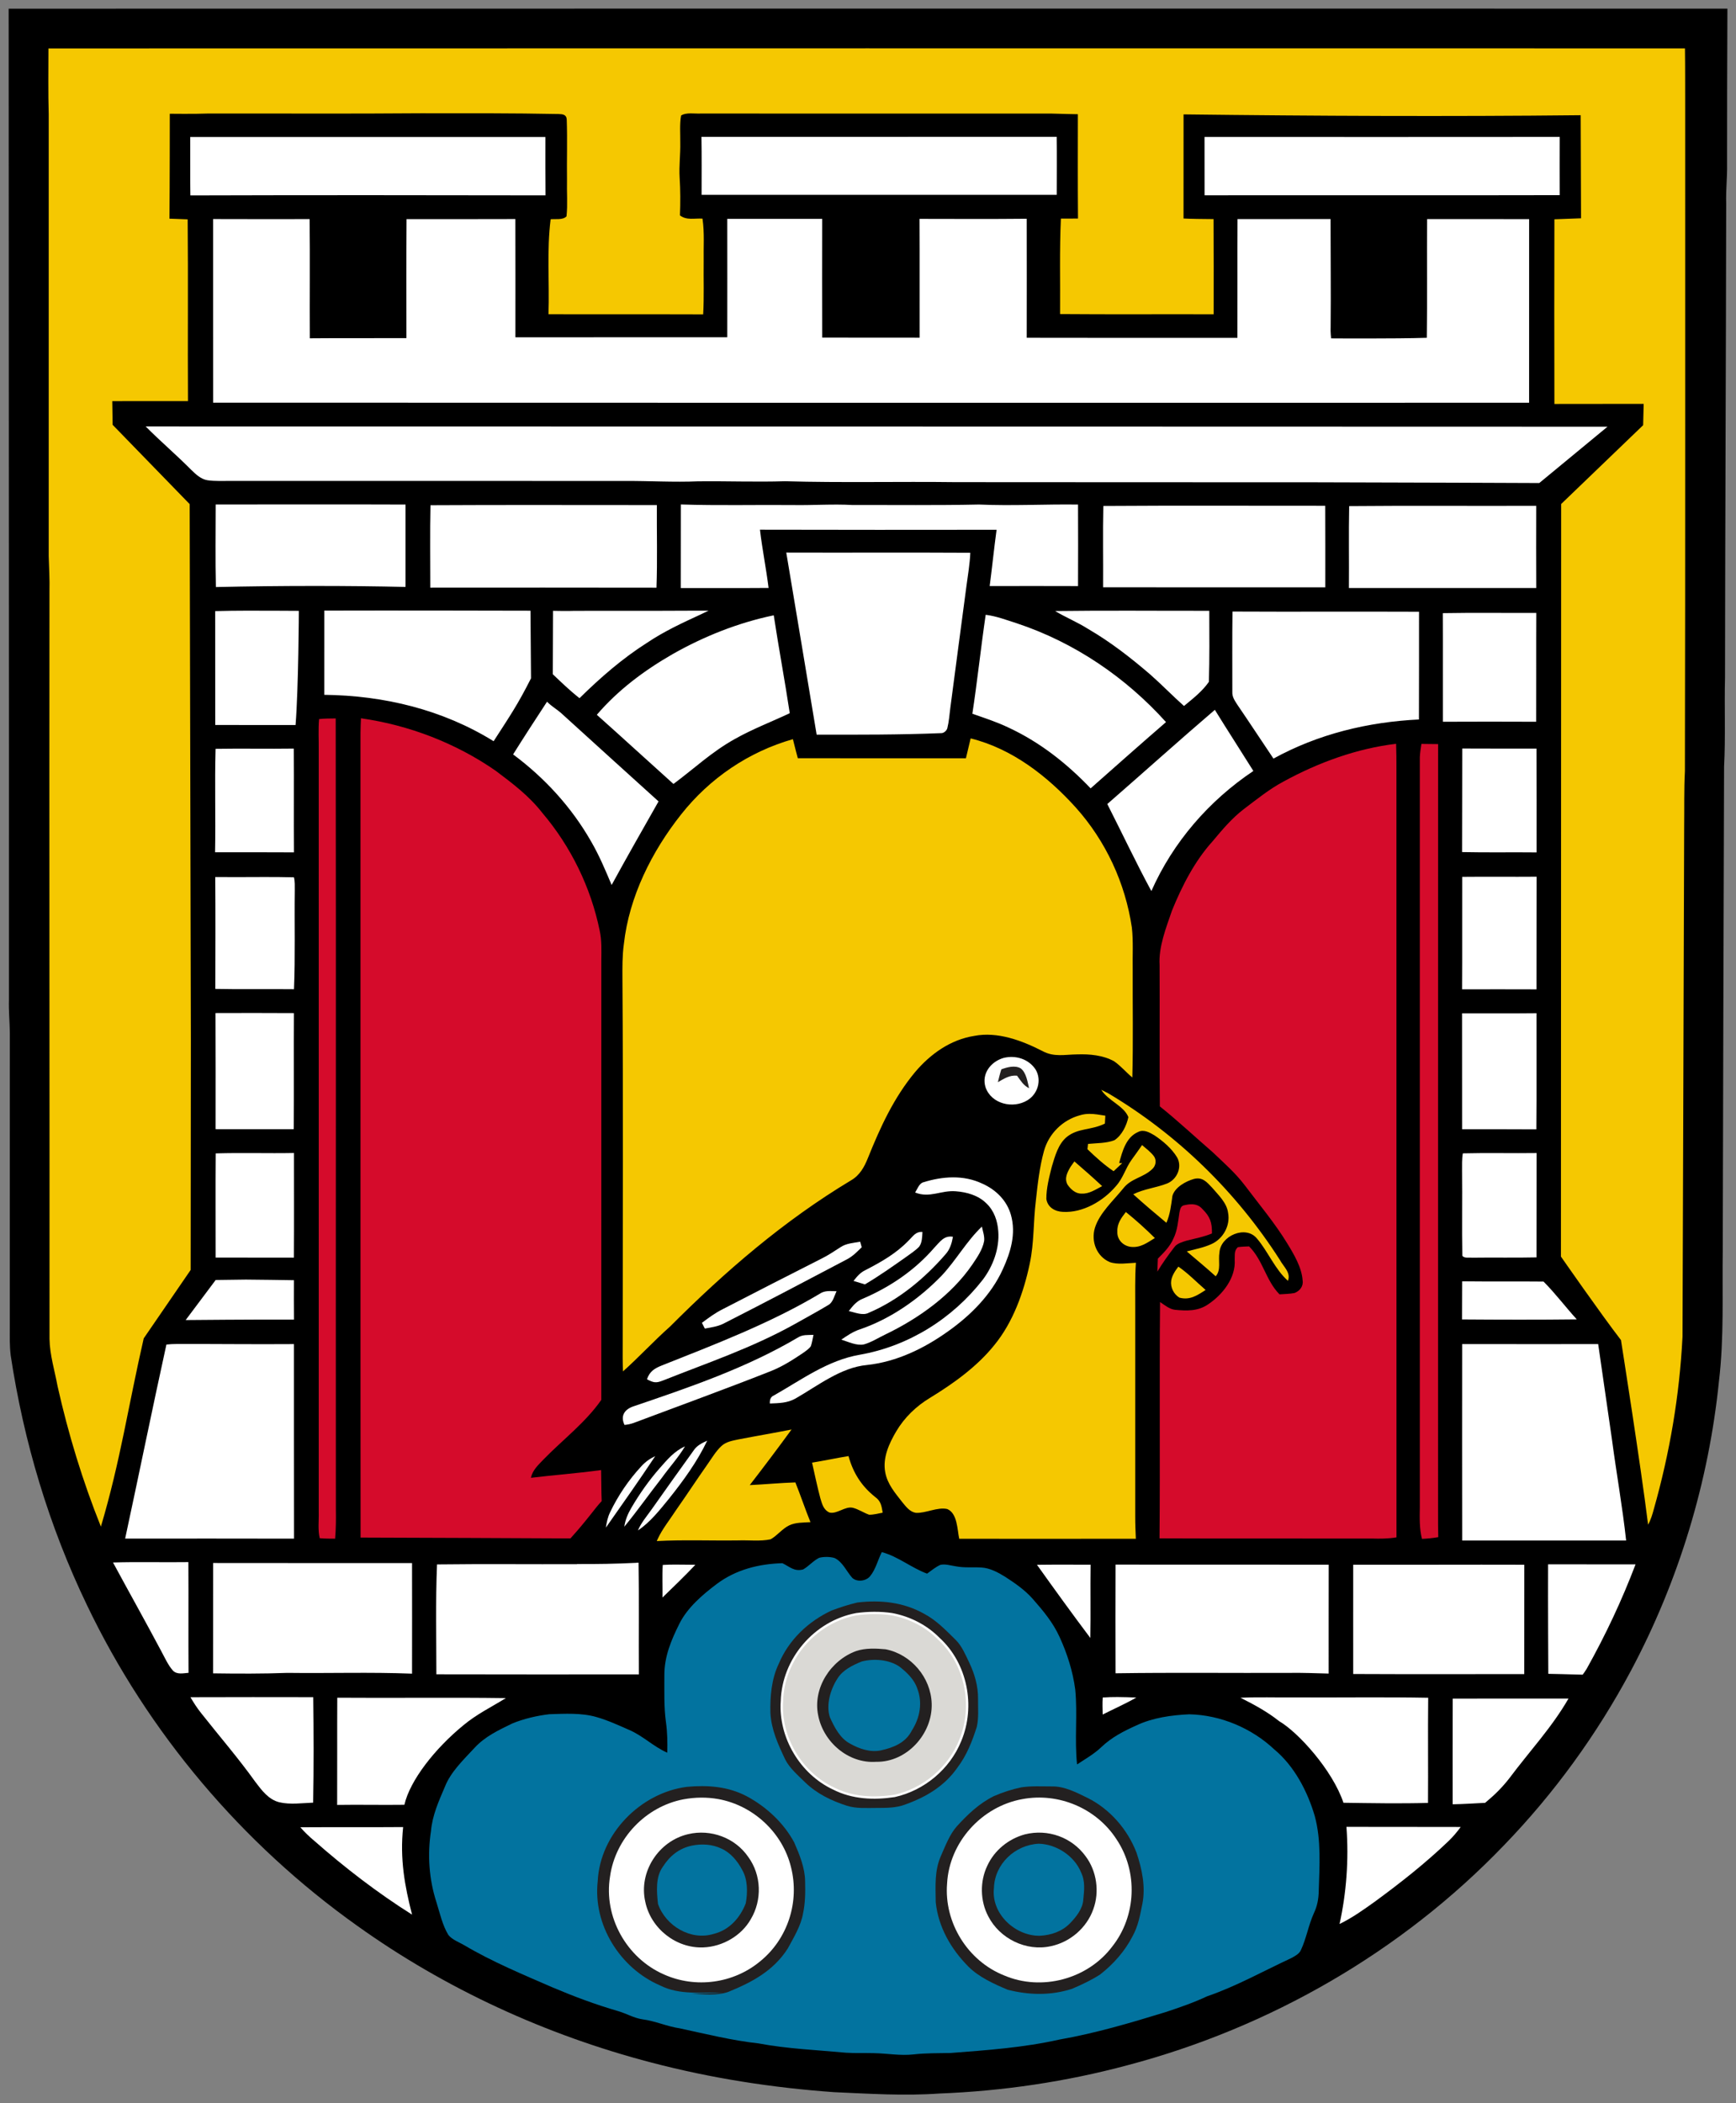
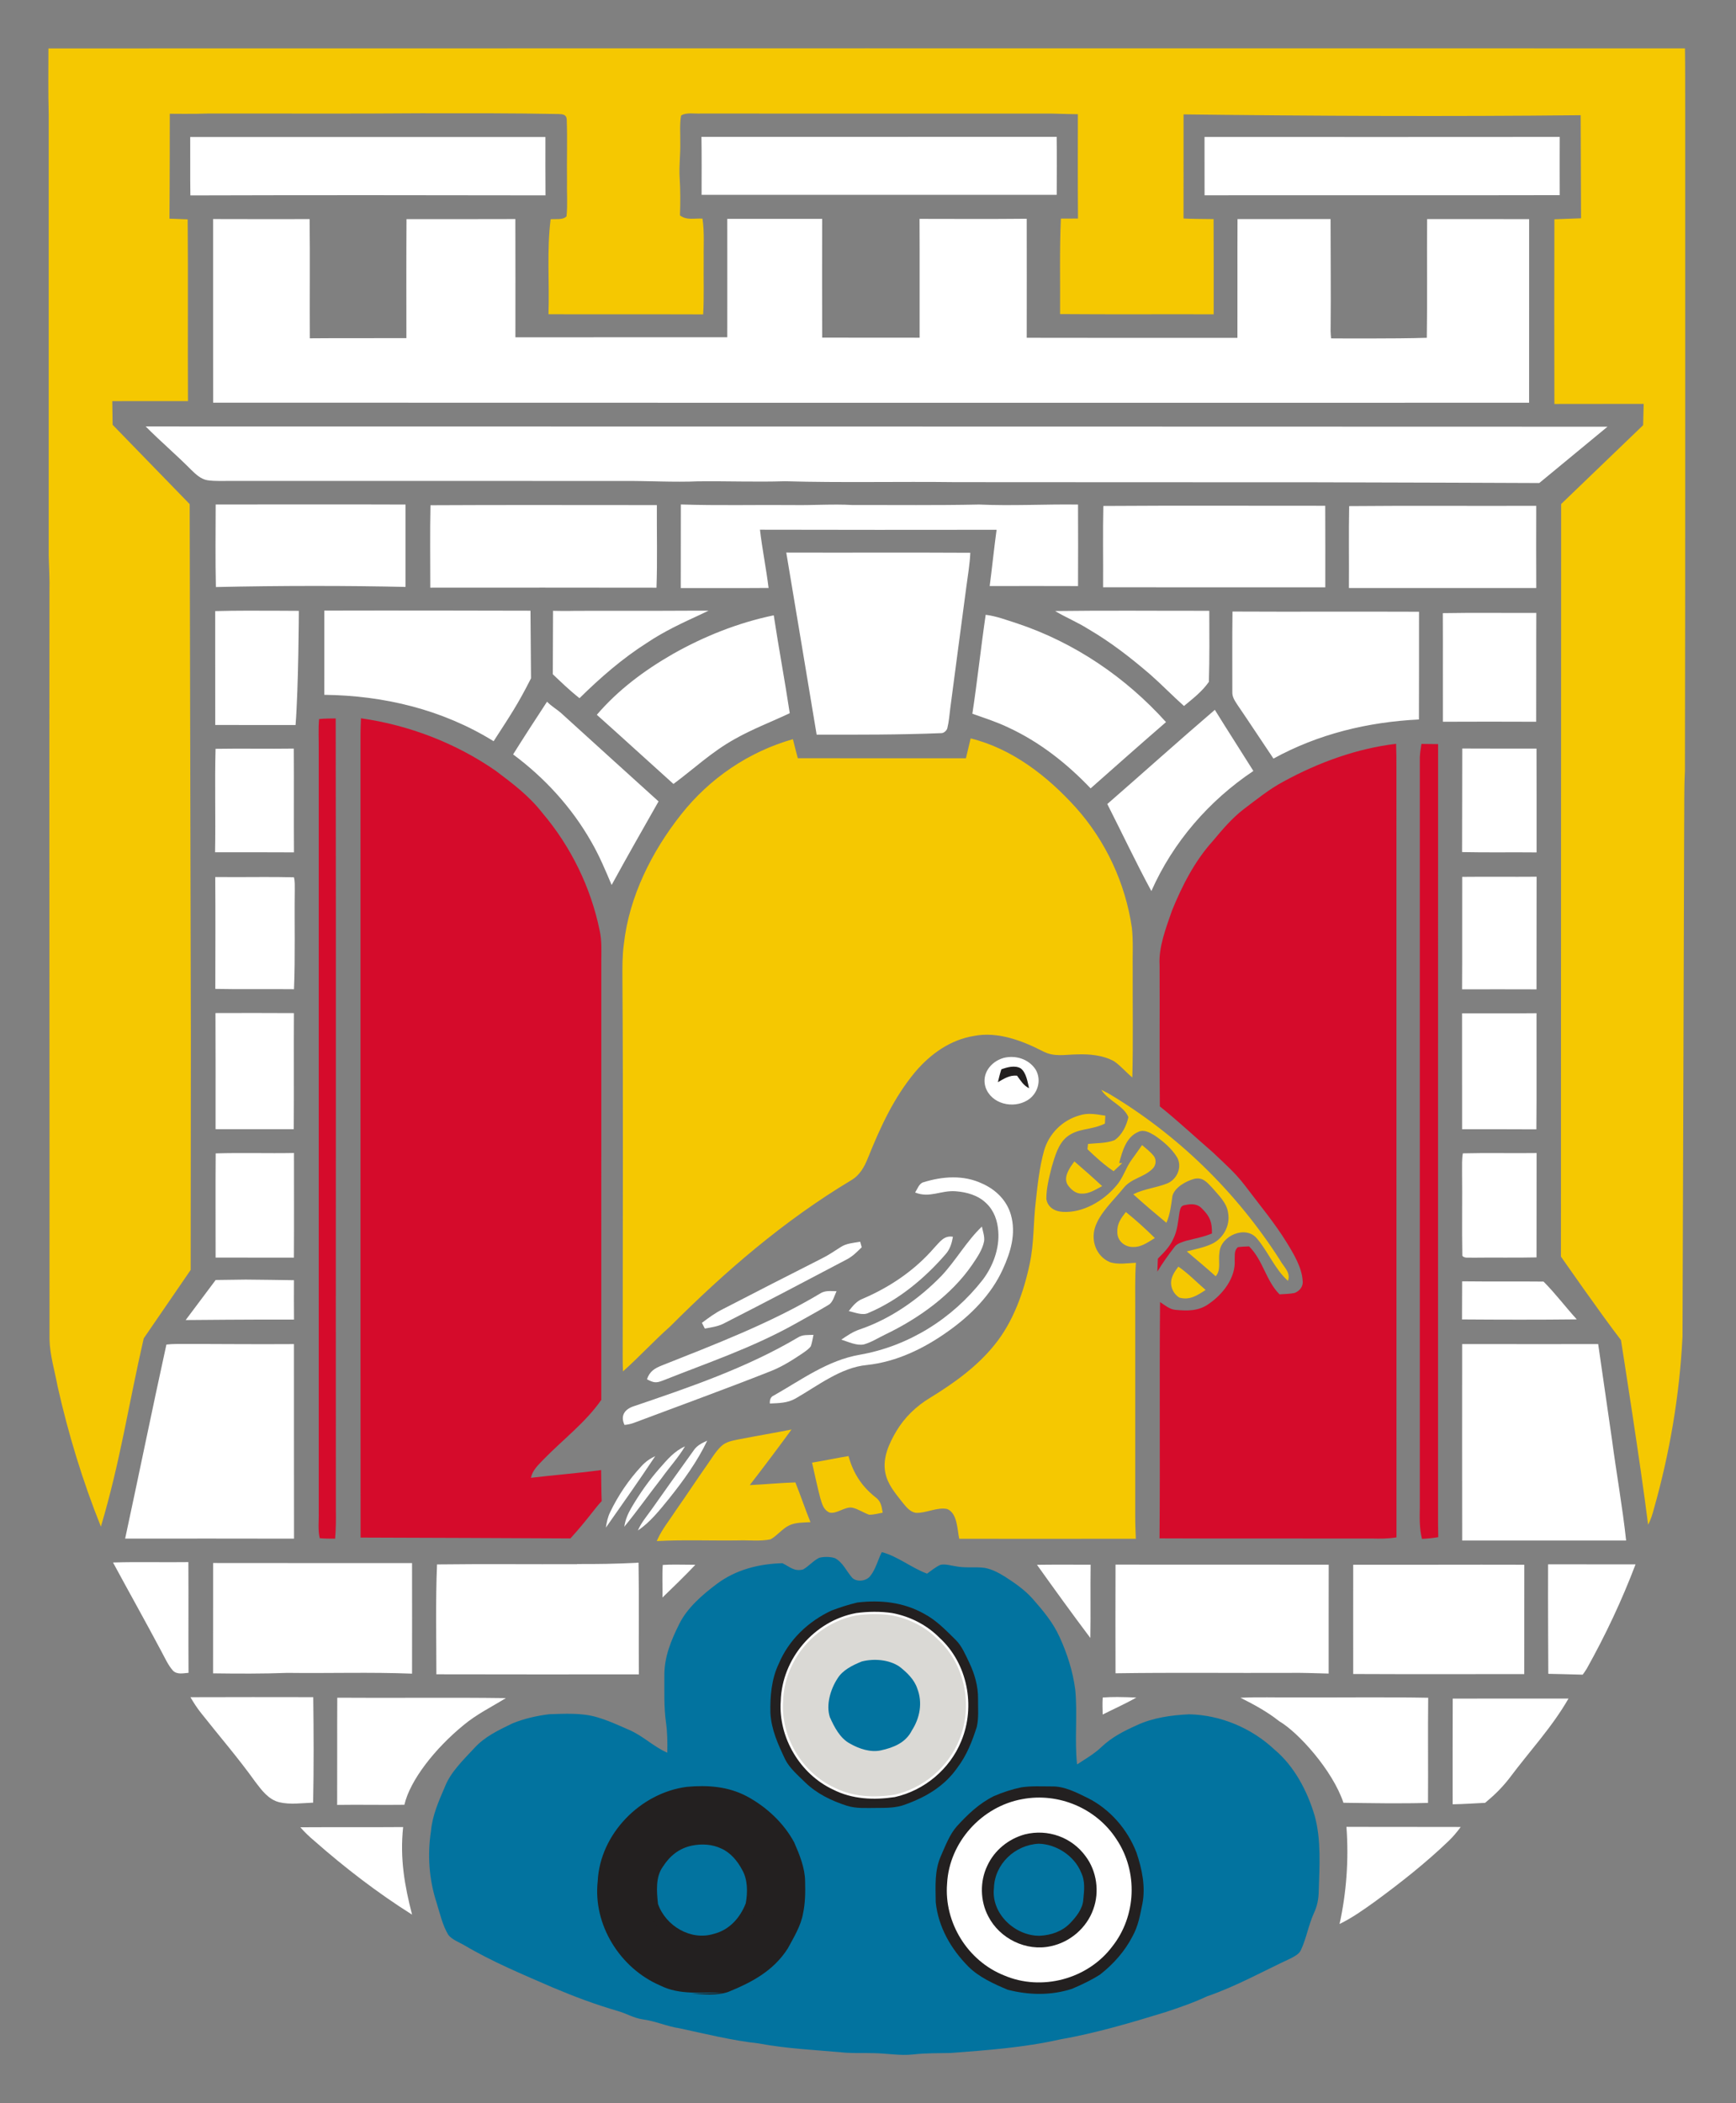
<svg xmlns="http://www.w3.org/2000/svg" width="743pt" height="900pt" version="1.1" viewBox="0 0 743 900">
  <rect x="0" y="0" width="743" height="900" fill="#808080" stroke="none" />
-   <path d="m3.71 3.72c245.2-0.07 490.41-0.02 735.61-0.02-0.08 22.1-0.16 44.2-0.14 66.3 0.12 5.68-0.55 11.32-0.38 17-0.08 67.66-0.44 135.34-0.5 203.01-0.31 12.65 0.26 25.35-0.4 37.99-0.23 69-0.41 138-0.57 207-0.27 18.8 0.61 37.21-1.61 55.95-4.39 43.29-17.25 85.65-37.72 124.05-14.54 27.23-32.85 52.47-54.33 74.66-43.73 45.55-100.16 78.01-161.14 94.11-26.26 7.04-53.37 11.06-80.53 12.1-15.22 1.06-29.86 0.08-45-0.58-26.4-1.89-52.61-5.95-78.22-12.68-44.94-11.72-88.06-31.46-125.86-58.5-49.32-35.08-89.58-82.67-115.71-137.27-16.23-33.72-27.05-69.85-32.63-106.83-0.51-4.03-0.38-7.96-0.38-12.01 0-42 0-84 0.01-126-0.06-4.68-0.52-9.32-0.39-14 0.05-141.38-0.1-282.85-0.11-424.28z" />
  <path d="m721.15 20.7c-233.48-0.01-466.95-0.059-700.42 0.021-0.01 9.43-0.15 18.85 0.12 28.28 0.01 63 0 126 0 189 0.14 5 0.449 9.99 0.319 15-0.12 106.7 0.081 213.33 0.021 320 0.12 6.76 2.22 13.55 3.45 20.18 4.58 20.45 10.741 40.64 18.541 60.1 8.319-27.946 11.766-51.925 18.329-80.559l20.099-29.292 0.081-98.428-0.51-229.28-32.98-33.941-0.151-10.119s21.601-0.07 32.401-0.021c-0.15-25.92 0.11-51.85-0.13-77.77-3.519-0.135-8.102-0.321-7.79-0.281 0.13-12.82 0.139-44.911 0.139-44.911s10.89 0.132 16.33-0.098c30.33-0.05 60.671 0.14 91-0.11 19.69-0.01 39.34-0.071 59.03 0.319 1.77 0.04 3.46 0.22 3.53 2.37 0.31 8.59-0.01 17.24 0.11 25.84-0.13 5.16 0.329 10.431-0.201 15.561-1.55 1.68-4.68 1.05-6.8 1.27-1.7 13.41-0.46 27.139-0.92 40.639 22.07 0.08 44.131-0.02 66.201 0.06 0.43-7.49 0.12-15.029 0.22-22.529-0.12-6.32 0.4-12.221-0.51-18.451-3.43-0.21-6.82 0.831-9.65-1.389 0.22-5.39 0.21-10.78-0.13-16.17-0.31-5.02 0.38-9.96 0.27-14.99 0.05-3.81-0.32-7.811 0.35-11.561 2.27-1.48 5.87-0.69 8.501-0.86 50 0.05 100 0.021 150 0.021 3.85 0.15 11.32 0.272 11.32 0.272-0.027 14.883-0.066 29.77 0.051 44.647 0 0-5.221 5.07e-4 -7.321 0.021-0.62 13.6-0.24 27.249-0.35 40.859 21.91 0.18 43.829 0.021 65.739 0.091 0.01-13.58 0.04-27.16-0.04-40.73-3.764-0.028-10.419-0.101-12.86-0.261l0.01-44.55c56.657 0.682 113.31 0.945 169.96 0.35 0.024 14.373 0.164 44.111 0.164 44.111s-8.014 0.319-11.404 0.429c-0.07 26.34-0.07 52.681 0 79.021 12.74-0.04 38.209-0.041 38.209-0.041l-0.226 9.118-35.093 33.736-0.091 322.04s17.172 24.703 25.689 35.73c0 0 8.459 53.479 11.611 78.994 1.17-2.1 1.849-4.369 2.459-6.669 6.82-24.05 11.02-48.791 12.27-73.761 0.27-72.77 0.47-145.26 0.71-218.01 0.1-8.01-0.091-16 0.319-24 0.21-94.65 0.071-189.34 0.111-284-0.02-8.43 0.029-16.871-0.091-25.301zm-305.72 295.28c-0.69 2.83-1.35 5.67-2.02 8.501-22.47-0.02-71.942-0.01-71.942-0.01s-1.477-5.444-2.108-8.161c-18.97 5.4-35.63 16.75-47.84 32.2-12.55 15.84-22.27 35.211-24.51 55.481-0.69 5.02-0.631 9.959-0.611 15.009 0.36 51.99 0.13 104.02 0.11 156-0.02 3.96-0.05 7.911 0.12 11.861 6.91-6.16 13.16-13 20.09-19.14 23.67-23.69 48.651-45.261 77.44-62.571 3.81-2.18 5.76-5.74 7.34-9.69 5.29-13.14 11.059-25.77 20.209-36.75 6.52-7.69 15.101-13.82 25.241-15.42 9.97-1.96 20.47 1.991 29.229 6.491 4.96 2.67 9.5 1.479 14.82 1.419 5.3-0.19 11.131 0.33 15.851 2.96 2.83 1.97 5.11 4.71 7.78 6.92 0.4-15.35 0.1-30.73 0.16-46.08-0.11-5.99 0.3-12.081-0.35-18.031-2.82-19.08-11.151-37.059-24.021-51.429-12.11-13.39-27.17-25.151-44.99-29.561zm55.91 150.38c2.93 4.72 9.63 6.761 11.6 11.681-0.77 3.63-2.78 7.79-5.96 9.88-3.44 1.35-7.65 1.219-11.31 1.589-0.08 0.76-0.159 1.51-0.249 2.26 3.53 3.4 7.13 6.68 11.2 9.42 1.23-1.16 2.46-2.32 3.69-3.47-0.44-0.01-0.871-0.021-1.311-0.031 1.34-4.99 2.931-11.09 8.181-13.32 2.37-1.2 4.909 0.281 6.939 1.481 3.67 2.47 7.331 5.57 9.661 9.39 2.34 4.14 9e-3 9.499-4.301 11.219-4.74 1.85-9.819 2.281-14.449 4.601 4.62 4.19 9.39 8.229 14.19 12.209 1.62-3.75 2.009-7.53 2.569-11.52 1.05-3.71 5.76-6.29 9.24-7.26 3.65-0.92 5.5 1.38 7.75 3.74 2.69 3.17 6.309 6.48 6.839 10.79 1.04 5.46-2.189 11.219-7.239 13.399-3.27 1.49-6.98 2.171-10.45 3.091 4.14 3.53 8.339 6.989 12.369 10.639 2.44-2.67 1.02-6.669 1.62-10.169 0.45-7.15 11.271-11.88 16.071-5.96 4.56 5.28 7.719 13.2 13.239 18.07 1.38-3.49-1.919-6.061-3.429-8.911-18.63-29.11-43.82-53.72-73.55-71.37-0.96-0.5-1.931-0.98-2.911-1.45zm-5.067 10.292c-1.345 7e-3 -2.703 0.176-4.113 0.618-7.4 2.01-13.28 7.87-15.34 15.25-1.92 6.97-2.72 14.301-3.499 21.48-1.11 9-0.68 17.83-2.6 26.76-2.56 12.21-7.13 25.059-15.13 34.809-7.37 9.2-17.48 16.451-27.47 22.551-5.96 3.58-11.029 8.449-14.569 14.449-3.05 5.18-5.84 11.3-4.68 17.44 0.96 5.15 4.2 8.81 7.31 12.82 1.56 1.87 3.161 4.1 5.741 4.54 4.18 0.3 9.26-2.58 13.5-1.62 4.37 1.84 4.27 8.8 5.12 12.729 25.2 0.02 50.39 0.041 75.59-9e-3 -0.13-3.16-0.271-6.31-0.261-9.47v-89.001c0.04-6.56-0.17-13.079 0.29-19.629-3.55 0.15-7.85 0.909-11.24-0.311-5.6-2.44-8.029-8.84-6.319-14.59 1.96-6.35 7.949-11.73 12.079-16.84 3.43-4.48 8.68-4.64 12.53-8.41 1.46-1.36 1.82-3.55 0.79-5.26-1.36-1.91-3.44-3.421-5.2-4.951-1.45 2.14-2.99 4.211-4.49 6.311-2.65 3.67-3.609 7.851-6.709 11.271-5.4 6.36-14.06 11.45-22.61 11.01-3.44-0.15-6.6-1.88-7.16-5.54-0.02-4.64 1.22-9.37 2.35-13.85 1.33-4.4 2.69-9.59 6.36-12.65 4.91-3.97 10.369-2.789 16.349-5.75 0.06-1.13 0.13-2.249 0.19-3.379-2.356-0.356-4.565-0.792-6.807-0.779zm-6.442 20.339c-0.55 0.77-1.09 1.53-1.63 2.3-1.4 2.39-2.76 4.899-1.31 7.639 1.4 2.02 3.48 3.951 6.11 3.841 3.14 0.16 6.03-1.801 8.71-3.201-3.88-3.62-7.86-7.119-11.88-10.579zm22.03 21.659c-1.98 2.56-3.79 4.94-3.64 8.37-0.18 3.43 2.4 6.08 5.71 6.54 4.15 0.49 7.029-1.75 10.349-3.771-3.93-3.9-8.109-7.67-12.419-11.14zm22.479 23.37c-1.32 1.72-2.75 3.82-3.07 6.01-0.4 2.85 1.061 5.77 3.501 7.26 4.51 1.21 7.63-0.96 11.229-3.28-3.84-3.33-7.47-7.11-11.66-9.99zm-165.56 69.7c-7.57 1.5-15.2 2.78-22.78 4.25-2.59 0.57-5.19 0.95-7.22 2.81-2.4 2.23-4.17 5.271-6.05 7.941-4.56 6.48-8.89 13.099-13.44 19.579-2.65 4.09-5.811 7.94-7.811 12.3l-0.39 0.86c11.61-0.62 23.29-0.11 34.91-0.28 4.53-0.17 9.379 0.48 13.809-0.47 2.83-1.56 4.94-4.49 7.92-5.94 2.71-1.33 6.159-1.219 9.149-1.399-2.29-5.62-4.2-11.381-6.46-17.011-6.52 0.21-13.009 0.85-19.519 1.15 6.06-7.85 12.04-15.779 17.88-23.789zm24.379 11.37c-5.22 0.85-10.379 1.97-15.599 2.81 1.14 5.05 2.2 10.139 3.52 15.149 0.77 2.5 1.309 5.021 3.939 6.201 3.21 0.77 6.681-2.78 9.951-2.041 2.44 0.6 4.639 2.141 7.019 2.981 1.94 0.02 3.901-0.52 5.801-0.88-0.5-2.92-0.75-4.971-3.3-6.771-5.82-4.67-9.351-10.259-11.331-17.449z" fill="#f5c801" />
  <path d="m452.25 58.55c-50.67 0.02-101.35-0.009-152.03 0.021 0.14 8.27 0.06 16.54 0.06 24.81 50.66-0.02 101.33 0.01 151.99 0 0.01-8.28 0.1-16.551-0.021-24.831zm215.31 0.04c-50.67 0.05-101.35 0.04-152.03 0.01 0.02 8.33-0.01 16.65 0.021 24.97 50.67-0.07 101.34 0.06 152.01-0.06-0.05-8.3-0.01-16.61 0-24.92zm-586.15 0.031c0.06 8.33-0.07 16.671 0.07 25 50.66-0.15 101.33-0.12 151.99-0.021-0.09-8.33-0.02-16.65-0.04-24.97-50.68-0.02-101.35-2.58e-4 -152.02-0.01zm358.02 34.989c-15.29 0.16-30.58 0.071-45.87 0.051 0.09 16.95 1e-3 33.899 0.041 50.849-13.9-0.02-27.801-0.019-41.701-0.029-0.06-16.93-0.058-33.88-9e-3 -50.82-13.54 0.01-27.08 0.01-40.62 0 0.03 16.88 0.01 33.769 0 50.659-30.23 0.03-60.451-0.019-90.681 0.021-0.02-16.87 0.061-33.74-0.019-50.6-15.53 0.08-31.061 0.011-46.591 0.031-0.108 16.623-0.045 33.913-0.045 50.925-14.055 0.068-29.089-0.05-41.325 0.075-0.11-17 0.12-34.01-0.1-51.01-13.77 0.01-27.54 0.039-41.31-0.021 0.01 26.19-0.019 52.38 0.021 78.57 187.72 0.09 375.5 0.041 563.23 0.031 0.02-26.19-0.01-52.381 0.01-78.561-14.55-0.04-29.11-0.029-43.66-0.029-0.13 16.93 0.139 33.869-0.141 50.799-13.25 0.45-40.96 0.25-40.96 0.25s-0.319-2.94-0.199-4.78c0.16-15.43-0.041-30.851-0.031-46.291-13.27 0.05-26.55-0.009-39.82 0.031-0.08 16.94 0.02 33.87-0.04 50.81-30.06 0-60.12 0.051-90.18-0.029 0.04-16.98 0.02-33.961 0-50.931zm-377.07 88.881c6.33 6.4 13.211 12.23 19.531 18.62 1.94 1.88 4.09 3.92 6.86 4.39 3.36 0.5 6.859 0.26 10.25 0.3 56-0.03 112 0.029 168 0.019 10.68-0.07 21.311 0.611 31.991 0.151 12.33-0.12 24.679 0.349 36.999-0.031 24.31 0.69 48.681 0.071 73.011 0.381 51-0.01 102 0.1 153 0.06 27.31 0.03 96.804 0.319 96.804 0.319l29.192-24.1s-440.46-0.127-625.64-0.11zm70.58 33.365c-13.544 5e-3 -27.088 0.025-40.633 0.035 0 11.77-0.191 23.56 0.089 35.32 27.225-0.632 57.05-0.616 81.17-0.05 0.02-11.75 0.02-23.5 0-35.25-13.54-0.05-27.082-0.061-40.626-0.056zm158.46 0.015c-0.02 11.93-9e-3 23.86-0.029 35.78 12.53-0.06 25.049 0.06 37.579-0.05-1.03-8.34-2.72-16.58-3.69-24.93 33.76 0.1 67.511 0.061 101.27 0.031-1.09 8.01-1.9 16.059-2.95 24.079 12.6-0.02 25.201-0.04 37.811 0.01 0.07-11.62 0.03-23.249 0-34.879-14.14-0.2-28.231 0.62-42.391-0.01-17.99 0.39-36 0.159-54 0.209-8.68-0.49-17.32 0.18-26 0.01-15.86-0.13-31.75 0.27-47.6-0.25zm-58.73 0.237c-16.18-9e-3 -32.354 4e-3 -48.429 0.094-0.26 11.74-0.071 23.529-0.081 35.279 32.27-0.01 64.54-0.05 96.81 0.021 0.42-11.77 0.09-23.58 0.16-35.36-16.095 5e-3 -32.28-0.025-48.46-0.034zm287.02 0.292c-15.857-0.011-31.71 1e-3 -47.47 0.111-0.26 11.57-0.02 23.22-0.1 34.8 31.7 0.04 63.399 0.01 95.099 0.01-0.01-11.63 0.041-23.26-0.029-34.89-15.78 0.015-31.643-0.021-47.5-0.032zm137.82 0.051c-26.61 0.11-53.5-0.13-80.07 0.12-0.24 11.66-0.01 23.39-0.11 35.06 26.73-0.03 53.46 0 80.19 0-0.06-11.73-0.04-23.46-0.01-35.18zm-320.99 20.01c4.39 25.95 8.64 51.951 13 77.911 17.8 0.03 35.589 0.08 53.379-0.65 1.05 0.02 2.27-1.08 2.54-2.06 0.71-2.82 0.921-5.81 1.29-8.7 2.25-17.34 4.6-34.66 6.88-51.99 0.64-4.83 1.47-9.55 1.68-14.43-26.25-0.16-52.521 9e-3 -78.771-0.081zm-197.72 24.82c0 12.02-0.01 24.04-0.01 36.05 25.56 0.29 50.641 6.32 72.48 19.85 7.126-11.046 10.283-15.594 16.001-26.903l-0.226-28.947s-61.508-0.153-88.244-0.05zm-32.84 0.034c-4.625 8e-3 -9.246 0.055-13.859 0.186 0.02 16.52 9e-3 32.261 0.019 48.731 11.46 0.05 22.92 9e-3 34.38 0.029 1.28-16.21 1.401-48.87 1.401-48.87s-14.232-0.089-21.941-0.076zm190.07 6e-3c-16.67 0.11-33.391 3.2e-4 -50.051 0.07-2.74 0.13-9.28-0.011-9.28-0.011l-0.099 27.146c3.572 3.354 6.814 6.598 11.43 10.245 8.94-8.81 18.369-17.02 28.989-23.76 7.23-4.86 15.04-8.47 22.92-12.1 2.145-0.995 3.33-1.591 3.33-1.591zm188.54 3e-3c-11.001-0.018-22.001-2e-3 -32.991 0.148 4.64 2.78 9.649 4.81 14.219 7.72 9.54 5.55 18.2 12.3 26.55 19.479 4.93 4.34 9.489 9.08 14.399 13.44 3.85-3.21 7.741-6.159 10.651-10.339 0.31-10.14 0.2-20.26 0.17-30.4-10.995 0.02-21.997-0.031-32.999-0.048zm42.929 0.368c-0.16 11.44-0.05 22.89-0.07 34.33-0.11 2.16 0.98 3.711 2.09 5.451 5.24 7.67 10.33 15.439 15.52 23.149 19.15-10.54 40.509-15.69 62.259-16.74 0.08-15.37 0.011-30.739 0.041-46.109-26.61-0.12-53.23 0.059-79.84-0.081zm110.02 0.573c-6.671-0.013-13.342-3e-3 -20.007 0.117 0.08 15.49-0.019 30.981 0.031 46.471 13.31-0.04 26.63-0.08 39.94 0 0.07-15.52-0.03-31.04 0.05-46.57-6.67 0.03-13.343-5e-3 -20.014-0.018zm-215.65 0.817c-2.07 14.09-3.561 28.27-5.701 42.34 5.19 1.83 10.391 3.49 15.371 5.88 13.47 6.24 25.03 15.36 35.24 26.06 10.73-9.48 21.431-18.989 32.27-28.359-17.31-19.22-39.191-34.079-63.791-42.259-4.36-1.38-8.839-3.111-13.389-3.661zm-90.71 0.22c-15.23 3.18-29.74 8.94-43.26 16.6-12.16 7-23.291 15.28-32.461 25.97 11 9.8 21.841 19.77 32.801 29.6 8.88-6.59 16.339-13.7 26.109-19.15 7.67-4.35 15.72-7.38 23.66-11.13-2.1-13.99-4.73-27.9-6.85-41.89zm-97.03 36.97c-4.89 7.47-9.781 14.98-14.521 22.55 13.52 10.06 25.04 22.621 33.4 37.291 3.47 5.97 6.09 12.25 8.77 18.59 6.55-12 13.33-23.87 20.08-35.76-13.97-12.65-27.919-25.25-41.859-37.95-1.81-1.58-3.741-2.569-5.87-4.721zm285.82 3.481c-15.48 13.26-30.651 26.92-46.031 40.31 6.31 12.4 12.24 25.021 18.86 37.241 9.28-20.94 24.671-38.68 43.661-51.39-5.46-8.74-11.08-17.391-16.49-26.161zm105.88 16.55c-0.07 14.77 0.01 29.55-0.07 44.32 10.62 0.24 21.261 0.019 31.891 0.139-0.01-14.81 0.029-29.619-0.031-44.429-10.6 0.01-21.19 0.019-31.79-0.031zm-500.08 0.031c-11.15 0.16-22.349-0.09-33.489 0.1-0.4 14.72 0.069 29.541-0.211 44.27 11.25 0.01 22.511-0.04 33.771 0.04-0.11-14.8 0.04-29.61-0.07-44.41zm531.91 54.829c-10.61 0.09-21.23-0.05-31.85 0.06-0.06 16.04 0.059 32.09-0.051 48.13 10.62-0.04 21.24-0.01 31.86 0.01 0.05-16.07-0.019-32.141 0.041-48.201zm-544.48 0.122c-7.021 4e-3 -14.051 0.088-21.057 0.019 0.12 15.96 0.061 31.92 0.031 47.87 11.22 0.24 22.45 3.7e-4 33.669 0.13 0.58-14.08 0.15-28.2 0.34-42.3-0.02-1.83 0.11-3.82-0.36-5.59-4.2-0.105-8.41-0.131-12.623-0.129zm-4.168 58.188c-5.598 1e-3 -11.194 0.016-16.789 0.031 0.09 16.56 0.03 33.131 0.04 49.69 11.16 0.01 22.31 0.03 33.47 0 0.11-16.56-0.031-33.11 0.069-49.67-5.595-0.04-11.193-0.052-16.79-0.051zm548.61 0.101c-10.62 0.12-21.249 0.03-31.869 0.05 0.02 16.54-9.2e-4 33.07 0.019 49.6 10.59 0.02 21.19-0.03 31.79 0.05 0.16-16.56 0.01-33.129 0.06-49.699zm-531.8 59.82c-11.16 0.21-22.36-0.17-33.51 0.17-0.12 14.81-0.011 29.76-0.031 44.58 11.17 0.04 22.341 5.2e-4 33.511 0.021 0.09-14.92 0.019-29.85 0.029-44.77zm531.83 0.021c-10.51 0.15-21.06-0.141-31.56 0.129-0.44 2.42-0.33 5-0.34 7.46 0.14 12.11-0.11 24.271 0.11 36.371 0.91 1.18 2.79 0.669 4.14 0.819 9.21-0.13 18.42 0.081 27.62-0.129 0.05-14.88-9e-3 -29.77 0.031-44.65zm-565.34 54.319-12.849 17.146s30.72-0.295 46.37-0.195c-0.05-5.62-0.041-11.24-0.021-16.86-9.6-0.12-11.015-0.191-20.615-0.261zm533.47 0.57c-0.01 5.44-0.01 10.87-0.05 16.31 16.36 0.12 32.751 0.161 49.121-0.029-4.85-5.32-9.151-11.08-14.221-16.17-11.62-0.12-23.23 0.03-34.85-0.11zm-550.18 26.818c-1.47 9e-3 -2.936 0.062-4.381 0.242-6.03 27.46-11.73 55.501-17.66 83.041 24.09-0.01 48.19-0.051 72.28 0.019-0.06-27.75-7.2e-4 -55.509-0.031-83.259-17.326 0.133-35.135-0.105-50.208-0.043zm550.19 0.032c-0.02 28.02-0.04 56.05 0.01 84.07 23.39-0.01 46.781-0.02 70.17 0-1.56-14.45-4.16-28.802-6.06-43.211-1.97-13.62-3.96-27.229-5.9-40.849-19.41-0.01-38.82 0.04-58.22-0.01zm-545.17 93.309c-10.74 0.16-21.52-0.179-32.25 0.161 6.87 12.73 14.009 25.439 20.789 38.209 1.47 2.71 2.83 5.821 4.91 8.111 1.8 1.75 4.38 1.049 6.62 0.899-0.11-15.79 0.031-31.59-0.069-47.38zm191.89 0.245c-0.023 0.023-0.056 0.033-0.079 0.056-9.351 0.456-16.483 0.548-25.49 0.52 6.6e-4 0.024-6.7e-4 0.047 0 0.07-19.93 0.07-39.99-0.15-59.9 0.1-0.669 15.712-0.269 32.937-0.28 47.02 28.89 0.09 57.781 0.031 86.67 0.031-0.109-15.928 0.133-31.868-0.141-47.796h-0.781zm-181.3 0.136c-0.03 15.74-5.06e-4 31.479-0.021 47.219 10.61 0.15 21.211 0.191 31.811-0.199 17.79 0.23 35.59-0.37 53.35 0.33 0.03-15.77 0.02-31.55 0-47.32-28.38-0.03-56.76 0.041-85.14-0.029zm571.36 0.57c-0.08 15.24 0.091 46.857 0.091 46.857s10.192 0.205 14.712 0.365c0.516-0.711 0.728-0.953 1.728-2.533 8.04-14.38 15.05-29.259 20.9-44.669-12.48-0.01-24.961-5e-4 -37.431-0.021zm-373.69 0.11c-1.746 4e-3 -3.489 0.041-5.225 0.149-0.31 4.62-0.04 9.291-0.11 13.931 4.73-4.6 9.551-9.19 14.061-14-2.9 0-5.817-0.087-8.726-0.081zm188.56 0.01c-0.06 15.5-0.04 31 0 46.5 24.84-0.37 49.719-0.06 74.569-0.17 5.56-0.08 11.089 0.15 16.649 0.29 0.02-15.53-0.029-31.061 0.021-46.591-30.41-0.03-60.829 0.011-91.239-0.029zm-22.144 0.019c-3.826-4e-3 -7.652 5e-3 -11.477 0.06 7.5 10.5 15.07 20.991 22.84 31.311 0.19-10.45-0.03-20.901 0.12-31.351-3.83 0-7.657-0.017-11.483-0.021zm178.79 6e-3c-18.307 3e-3 -36.615 0.07-54.923 0.025-0.04 15.59 0.02 31.169 0 46.759 24.4 0.12 48.81 0.041 73.21 0.041 0.03-15.6-0.01-31.2 0.021-46.8-6.102-0.02-12.205-0.026-18.308-0.025zm-155.84 56.638c-2.103-6e-3 -4.202 0.049-6.284 0.207-0.18 2.41-0.07 4.86-0.021 7.28 4.8-2.41 9.739-4.6 14.399-7.26-2.683-0.113-5.391-0.22-8.095-0.227zm-370.46 0.029c-8.762-3e-3 -17.524 7e-3 -26.284 0.047 1.38 2.34 2.829 4.621 4.519 6.731 7.82 9.92 15.98 19.319 23.35 29.629 2.68 3.53 5.62 7.48 10.17 8.59 4.58 1.1 9.8 0.35 14.48 0.17 0.3-15.02 0.23-30.119 0.05-45.139-8.76-0.01-17.523-0.025-26.285-0.028zm434.68 0.097c-3.852-0.018-7.705 1.7e-4 -11.55 0.18 5.8 2.92 11.46 5.97 16.56 10.03 8.113 4.71 22.867 20.972 27.51 34.911 12.06 0.17 24.121 0.39 36.19 0.06 0.11-15-0.081-30 0.079-45-19.07-0.35-38.17-0.039-57.24-0.149-3.845 0.04-7.696-0.013-11.549-0.031zm-398.12 0.161c-0.08 15.29 0.02 30.58-0.05 45.87 9.59-0.15 19.19 0.079 28.78-0.051 2.39-10.456 13.079-24.07 25.24-34.02 5.67-4.75 11.96-7.769 18.19-11.629-24.04-0.34-48.121 0.02-72.161-0.17zm526.97 0.359c-16.52 0-33.04 5e-4 -49.56 0.021-0.06 15.07-0.029 30.15-0.029 45.23 4.39-0.06 9.666-0.423 13.9-0.62 4.239-3.525 7.339-6.64 10.349-10.5 8.85-11.85 18.12-21.621 25.34-34.131zm-95.049 54.911c1.062 14.145-0.046 28.439-2.95 41.569 5.52-2.69 10.31-6.14 15.29-9.7 10.84-7.95 21.6-16.43 31.31-25.74 1.95-1.86 3.66-3.919 5.26-6.079-16.3-0.07-32.61 0.01-48.91-0.05zm-403.73 0.089c-14.66 0.12-29.331-9e-3 -43.991 0.091 1.79 2.07 3.771 3.95 5.861 5.71 13.15 11.57 27.119 22.33 41.949 31.67-3.149-12.278-5.267-23.903-3.819-37.471z" fill="#fff" />
  <path d="m154.49 307.37c-0.21 4.21-0.239 8.42-0.199 12.63 0.05 112.65-0.05 225.31 0.04 337.96 31.903 0.088 62.764 0.238 89.809 0.366 7.277-8.012 10.668-13.17 13.381-15.965-0.21-4.51-0.129-8.772-0.249-13.282-10.987 1.474-20.6 2.161-30.05 3.312 0.77-3.39 3.07-5.391 5.35-7.811 8.22-8.45 18.099-15.9 24.779-25.54 0.03-62.68 0.01-125.36 0.01-188.04 0.02-4.35 0.24-8.53-0.71-12.82-3.76-18.41-12.34-35.959-24.5-50.279-5.66-7.28-12.64-12.54-19.98-18.06-17.07-11.85-37.12-19.551-57.68-22.471zm-10.809 0.07c-2.36 0.04-4.771-4.7e-4 -7.121 0.27-0.39 4.4-0.089 8.88-0.149 13.291-0.01 108.67 0.03 217.33 0 326 0.11 3.67-0.431 7.651 0.429 11.231 2.18 0.21 4.4 0.179 6.59 0.199 0.35-4.14 0.389-8.279 0.319-12.429-0.08-112.85 0.101-225.71-0.069-338.56zm453.85 10.85c-16.82 1.99-33.311 8.021-48.141 16.121-6.19 3.3-11.52 7.659-17.09 11.859-5.18 4-9.15 8.76-13.31 13.73-7.66 8.46-13.11 19.14-17.38 29.65-2.52 7.34-5.79 15.55-5.31 23.35 0.1 20.15-0.099 40.31 0.111 60.46 7.8 6.22 15.029 13.05 22.579 19.56 4.89 4.67 9.7 8.84 13.8 14.24 6.01 7.99 12.88 16.171 18.12 24.771 2.86 4.68 6.279 10.39 6.609 15.97 0.38 2.47-1.279 4.47-3.479 5.31-2.09 0.4-4.28 0.43-6.41 0.57-5.88-5.94-6.991-14.5-13.021-20.52-1.6 0.08-3.229 0.08-4.819 0.34-1.65 1.53-1.221 3.241-1.351 5.281 0.57 7.81-5.169 15.03-11.339 19.15-4.33 3.01-9.12 2.84-14.15 2.37-2.36-0.23-4.52-2.041-6.45-3.331-0.32 33.7 0.06 67.42-0.23 101.13 30.24 0.14 60.49 0.01 90.729 0.07 3.59 0.09 7.14 0.11 10.69-0.5-0.04-109.62 9e-3 -219.25-0.021-328.87 0.02-3.57-0.019-7.139-0.139-10.709zm10.83 0.05c-0.29 1.88-0.59 3.75-0.68 5.66v321c-0.08 4.58-0.21 9.04 0.91 13.521 2.35-0.11 4.66-0.331 6.98-0.731-0.09-3.6-0.109-7.19-0.089-10.79 0.01-109.53-0.021-219.05 0.019-328.58-2.38-0.02-4.76-0.051-7.14-0.081zm-98.455 197c-1.049 6e-3 -2.139 0.194-3.234 0.445-1.48 0.41-1.541 1.809-1.881 3.089-0.6 3.88-0.82 7.59-2.59 11.19-1.53 3.45-4.04 5.9-6.64 8.54-0.07 1.85-0.14 3.711-0.22 5.561 2.2-3.64 4.71-7.161 7.32-10.531 1.11-1.56 3.42-2.159 5.18-2.729 3.67-0.93 7.361-1.591 10.871-3.081 0.06-4.66-0.76-7.16-4.08-10.45-1.344-1.55-2.977-2.045-4.726-2.035z" fill="#d50b2b" />
  <path d="m429.49 452.72c5.19-1.3 10.82 0.43 13.78 5.01 2.66 4.53 0.89 10.39-3.5 13.08-6.17 3.81-15.53 1.63-17.98-5.59-1.77-5.76 2.28-10.92 7.7-12.5z" fill="#fff" />
  <path d="m436.82 457.16c2.39 1.72 2.98 5.84 3.61 8.51-2.46-1.19-3.59-3.28-5.15-5.37-3.28-0.28-5.48 1.28-8.19 2.79 0.44-1.84 0.89-3.68 1.48-5.49 2.46-0.93 5.82-1.84 8.25-0.44z" fill="#232020" />
  <g fill="#fff">
    <path d="m420.46 506.52c5.79 2.58 10.47 7.19 12.22 13.39 2.25 8.05-0.12 15.92-3.49 23.25-4.9 10.85-13.84 19.79-23.47 26.58-10.27 7.34-22.01 13.02-34.69 14.38-11.15 1.02-21.13 8.95-30.58 14.35-3.49 1.96-7.07 1.96-10.96 2.12-0.1-1.77 0.46-2.91 1.67-3.41 11.89-6.74 23.07-15.09 36.84-17.46 20.87-3.66 39.67-15.46 52.64-32.12 4.36-5.78 7.18-13.36 6.62-20.66-0.31-4.53-1.78-8.86-5.14-12.04-3.46-3.41-8.35-4.77-13.07-5.13-6.35-0.5-11.1 3.05-17.38 0.53 0.91-1.43 1.71-3.8 3.42-4.35 8.33-2.59 17.28-3.28 25.37 0.57z" />
    <path d="m420.24 524.88c0.41 1.98 1.22 4.18 0.96 6.21-0.67 3.66-2.99 6.98-5.04 10.02-8.98 13.14-23.09 23.14-37.29 29.97-2.97 1.42-5.92 3.32-9.1 4.22-3.09 0.67-6.77-1.13-9.69-2.04 2.52-1.71 4.96-3.4 7.88-4.37 13.23-4.5 25.29-12.96 34.99-22.93 6.26-6.66 10.61-14.68 17.29-21.08z" />
-     <path d="m394.8 527.17c-0.11 2.02-0.12 4.6-1.39 6.29-1.59 1.7-3.67 2.98-5.53 4.37-5.78 4.07-11.61 8.2-17.7 11.79-1.62-0.5-3.25-0.99-4.88-1.48 1.5-1.91 2.91-3.62 5.16-4.66 6.75-3.5 13.06-7.06 18.4-12.6 1.93-1.83 2.93-3.89 5.94-3.71z" />
    <path d="m407.85 529.24c-0.48 2.75-1.24 5.34-3.14 7.47-8.95 10.36-20.23 19.7-32.91 25.07-2.57 1.34-5.86-0.18-8.53-0.73 1.76-2.29 3.42-4.37 6.23-5.4 11.59-4.99 22.12-12.15 30.39-21.74 2.34-2.42 4.11-5.32 7.96-4.67z" />
    <path d="m368.15 531.36c0.22 0.79 0.44 1.59 0.66 2.38-1.92 1.87-3.66 3.68-6.03 5-17.72 9.35-35.42 18.66-53.28 27.75-2.41 1.18-5.19 1.54-7.83 2.04-0.42-0.82-0.83-1.64-1.25-2.46 2.88-2.15 5.73-4.29 8.97-5.88 14.04-7.24 28.09-14.47 42.2-21.59 2.85-1.39 5.45-3.17 8.11-4.88 2.45-1.67 5.59-1.84 8.45-2.36z" />
    <path d="m358.05 552.55c-0.96 1.92-1.53 4.81-3.54 5.9-4.82 2.91-9.81 5.56-14.7 8.34-18.12 10.05-36.72 16.28-56.02 23.94-3.05 1.21-4 0.99-6.89-0.49 1.15-3.41 3.18-4.63 6.32-5.91 22.62-8.98 46.62-18.15 67.54-30.65 2.31-1.6 4.63-1.15 7.29-1.13z" />
    <path d="m348.16 571.22c-0.35 1.61-0.58 3.29-1.12 4.84-0.79 1.14-2.06 1.99-3.17 2.79-4.54 3.07-8.98 5.92-14.1 7.94-19.43 7.67-39.06 14.79-58.62 22.14-1.28 0.45-2.51 0.71-3.86 0.83-1.81-3.77-0.09-6.51 3.53-7.85 24.1-8.19 48.59-16.49 70.6-29.51 2.15-1.38 4.31-1.06 6.74-1.18z" />
    <path d="m302.68 616.49c-4.19 8.88-10.25 17.19-16.36 24.84-3.92 4.79-8.11 10.16-13.3 13.58 1.48-3.42 3.73-5.97 5.87-9 5.96-8.39 11.89-16.81 17.93-25.15 1.43-2.2 3.57-3.21 5.86-4.27z" />
    <path d="m293.17 618.94c-2.82 4.76-6.65 8.91-9.87 13.41-5.42 6.93-10.5 14.16-16.09 20.96 0.39-2.93 1.54-5.56 3.01-8.09 3.5-5.97 7.51-11.7 12.09-16.9 3.29-3.72 6.21-7.3 10.86-9.38z" />
    <path d="m280.44 623.11c-6.84 10.31-14.01 20.47-21.13 30.59 0.33-2.28 0.81-4.49 1.81-6.57 3.42-7.15 7.96-13.85 13.35-19.65 1.74-1.93 3.63-3.26 5.97-4.37z" />
  </g>
  <path d="m377.4 664.19c6.83 1.77 12.71 6.75 19.38 9.21 1.81-1.31 3.63-2.81 5.66-3.75 2.05-0.52 4.53 0.31 6.61 0.6 3.71 0.74 7.26 0.28 10.98 0.53 3.63 0.19 7.1 2.07 10.14 3.94 4.2 2.72 8.41 5.63 11.75 9.38 4.49 5.12 8.7 10.09 11.55 16.35 3.28 7.11 5.72 14.79 6.73 22.56 1.04 10.62-0.36 21.43 0.78 32.03 3.61-2.4 7.29-4.44 10.44-7.46 4.36-4.16 9.53-6.8 14.96-9.24 6.93-3.29 15.03-4.41 22.62-4.75 13.37 0.28 26.66 5.88 36.4 15.03 8.58 7.14 14.21 17.93 17.31 28.5 2.81 10.27 2.03 21.44 1.71 31.99-0.06 3.48-0.62 6.53-2.12 9.68-2.31 5.12-3.16 10.7-5.55 15.75-0.72 1.64-2.65 2.58-4.14 3.4-11.83 5.49-23.67 12.13-35.96 16.32-5.79 2.73-11.79 4.78-17.86 6.79-14.96 4.59-29.87 9.01-45.3 11.71-15.4 3.46-30.96 4.56-46.64 5.76-5.3 0.12-10.58 0-15.86 0.61-5.78 0.64-11.23-0.45-16.98-0.54-4-0.11-8.02 0.07-12-0.19-12.52-1.17-24.96-1.65-37.36-3.98-11.41-1.26-22.47-4.02-33.66-6.44-5.49-0.8-10.49-3.15-15.99-3.86-3.8-0.57-6.8-2.47-10.55-3.55-9.57-2.78-18.82-6.24-27.99-10.13-12.69-5.51-25.81-10.96-37.73-18.02-2.23-1.3-5.23-2.37-6.84-4.42-2.52-4.14-3.64-9.34-5.08-13.94-3.19-9.83-3.92-20.27-2.36-30.48 0.62-6.87 3.32-12.8 5.99-19.05 2.46-6.29 8-11.56 12.56-16.48 4.59-5.01 10.27-7.61 16.26-10.54 4.91-2.03 10.61-3.35 15.88-3.96 6.56-0.21 13.83-0.63 20.17 1.22 4.73 1.35 9.34 3.46 13.83 5.44 5.99 2.52 10.49 7.2 16.45 9.81 0.1-4.35 0.05-8.69-0.56-13-0.92-6.54-0.66-13.38-0.69-20.04-0.05-8.07 2.89-15.04 6.42-22.13 3.42-6.9 10-12.53 16.08-17.09 8.19-6.1 17.94-8.55 28.03-8.83 3.14 1.51 5.03 3.68 8.86 2.67 2.44-1.39 4.38-3.77 6.89-4.99 1.96-0.51 4.69-0.49 6.62 0.12 3.45 1.66 5.1 5.78 7.54 8.49 2.06 1.89 5.92 1.39 7.64-0.76 2.37-2.88 3.31-6.99 4.98-10.27z" fill="#02739f" />
  <path d="m366.97 685.75c9.86-1.18 19.71-0.14 28.47 4.78 5.45 2.89 9.34 7.05 13.69 11.32 2.59 2.6 4.06 6.23 5.66 9.52 2.34 4.92 3.87 10.14 3.81 15.63-0.05 3.91 0.35 8.08-0.52 11.91-1.99 6.28-4.34 12.28-8.37 17.58-5.39 7.73-13.27 12.46-22 15.6-4.16 1.65-8.32 1.54-12.71 1.57-4.15 0-8.52 0.33-12.51-0.93-6.63-2.14-12.85-5.12-17.9-10.02-2.98-2.95-6.6-5.99-8.51-9.77-3.06-6.46-5.93-12.64-6.35-19.91-0.18-7.01 0.47-14.63 3.56-21.02 4.29-10.27 12.62-18.16 22.62-22.83 3.59-1.33 7.33-2.57 11.06-3.43z" fill="#232020" />
  <path d="m366.46 690.77c5.06-0.69 10.28-0.76 15.34-0.01 7.56 1.44 14.55 4.98 19.98 10.46 11.83 10.83 15.31 28.93 9.18 43.63-4.82 11.86-15.62 20.89-28.1 23.67-8.91 1.33-17.92 0.96-26.09-3.17-13.93-6.52-23.17-22-22.11-37.37 0.48-17.96 14.15-33.91 31.8-37.21z" fill="#dad9d5" stroke="#fff" />
-   <path d="m366.43 706.52c3.96-1.34 8.52-1.13 12.63-0.75 10.92 2.15 19.36 12.08 19.7 23.22 0.43 12.9-10.6 25.16-23.76 24.93-11.9 0.82-22.62-8.42-24.83-19.91-2.38-11.65 5.37-23.54 16.26-27.49z" fill="#232020" />
  <path d="m368.82 710.99c5.13-1.32 11.61-0.87 16.11 2.17 3.18 2.45 6.39 5.53 7.67 9.43 2.33 6.01 1.12 12.56-2.32 17.9-2.62 5.25-7.82 7.35-13.24 8.53-4.46 0.99-9.39-0.68-13.25-2.9-4.24-2.22-6.74-7.1-8.62-11.31-1.7-5.3 0.26-11.86 3.2-16.43 2.25-3.74 6.54-5.8 10.45-7.39z" fill="#02739f" />
  <path d="m294 764.63c8.83-0.81 17.54-0.19 25.52 3.99 8.36 4.45 15.87 11.38 20.38 19.77 2.25 5.13 4.63 10.94 4.68 16.61 0.13 4.75 0.09 9.35-0.92 14.02-0.94 5.18-4 10.17-6.49 14.77-6.12 9.57-15.26 14.43-25.48 18.6-4.85 1.7-10.78 0.94-15.85 0.79 4.5-0.24 9.01-0.15 13.52-0.39-9.21-0.43-18.34 1.12-26.85-3.17-17.1-7.35-28.77-25.91-26.69-44.61 0.96-20.21 18.33-37.85 38.18-40.38z" fill="#232020" />
  <path d="m437.18 764.83c4.2-0.63 8.58-0.38 12.82-0.38 5.51-0.17 10.68 2.59 15.53 4.95 9.55 4.78 17.08 13.47 20.89 23.4 2.34 6.98 3.95 14.51 2.52 21.86-1.01 4.9-1.76 9.47-4.21 13.9-3.33 6.45-8.19 11.93-13.89 16.38-3.76 2.41-7.94 4.39-12.04 6.13-8.98 2.91-18.41 2.72-27.49 0.39-5.93-2.49-12.26-5.34-16.85-9.91-7.43-7.5-12.86-16.89-13.97-27.52-0.09-6.89-0.59-13.56 2.26-19.94 1.88-4.22 3.68-9.08 6.76-12.56 4.72-5.16 9.52-9.78 15.85-12.92 3.74-1.63 7.82-2.96 11.82-3.78z" fill="#232020" />
-   <path d="m292.59 769.96c4.9-0.9 9.96-0.97 14.87-0.09 14.94 2.72 27.49 14.36 31.09 29.15 3.74 14.77-1.37 30.7-13.23 40.29-11.41 9.49-27.66 11.68-41.2 5.58-15.92-6.97-25.85-24.62-23.03-41.86 2.26-16.34 15.3-30.02 31.5-33.07z" fill="#fff" />
  <path d="m437.55 769.89c15.53-2.93 31.76 3.93 40.33 17.22 9.27 13.86 8.49 32.84-1.87 45.89-10.49 13.92-30.2 19.2-46.25 12.33-15.57-6.18-25.77-22.61-24.41-39.32 0.93-17.7 14.84-33.01 32.2-36.12z" fill="#fff" />
  <path d="m294.52 784.88c9.69-2.3 20.15 1.55 25.77 9.81 5.61 7.7 5.93 18.41 1.06 26.55-4.03 7.16-12.17 11.79-20.31 12.1-11.69 0.49-22.52-8.11-24.87-19.54-2.9-12.77 5.68-25.98 18.35-28.92z" fill="#232020" />
  <path d="m438.64 784.97c9.82-2.45 20.09 1.21 26.02 9.4 4.75 6.34 5.99 15.2 3.27 22.62-2.78 7.94-9.92 14.1-18.14 15.82-10.58 2.37-21.93-3.21-26.83-12.79-3.47-6.56-3.62-14.88-0.43-21.57 3.02-6.63 9.1-11.58 16.11-13.48z" fill="#232020" />
  <path d="m444.59 788.97c7.49 0.18 15.21 5.17 18.08 12.22 1.87 3.83 1.37 7.72 0.96 11.81-0.25 3.83-3.06 7.32-5.63 9.98-3.45 3.56-8.12 5.13-12.99 5.38-10.56 0.12-20.85-9.45-19.61-20.37 0.27-10.33 9.02-18.55 19.19-19.02z" fill="#02739f" />
  <path d="m296.15 789.78c4.18-0.85 8.77-0.6 12.65 1.3 3.91 1.73 6.89 5.36 8.84 9.08 2.43 4.16 2.37 9.73 1.54 14.32-2.43 6.22-7.03 11.41-13.7 13.07-9.81 3.04-20.58-3.4-23.86-12.8-0.57-5.2-1.13-11.53 2.11-15.98 2.98-4.64 6.94-7.84 12.42-8.99z" fill="#02739f" />
</svg>